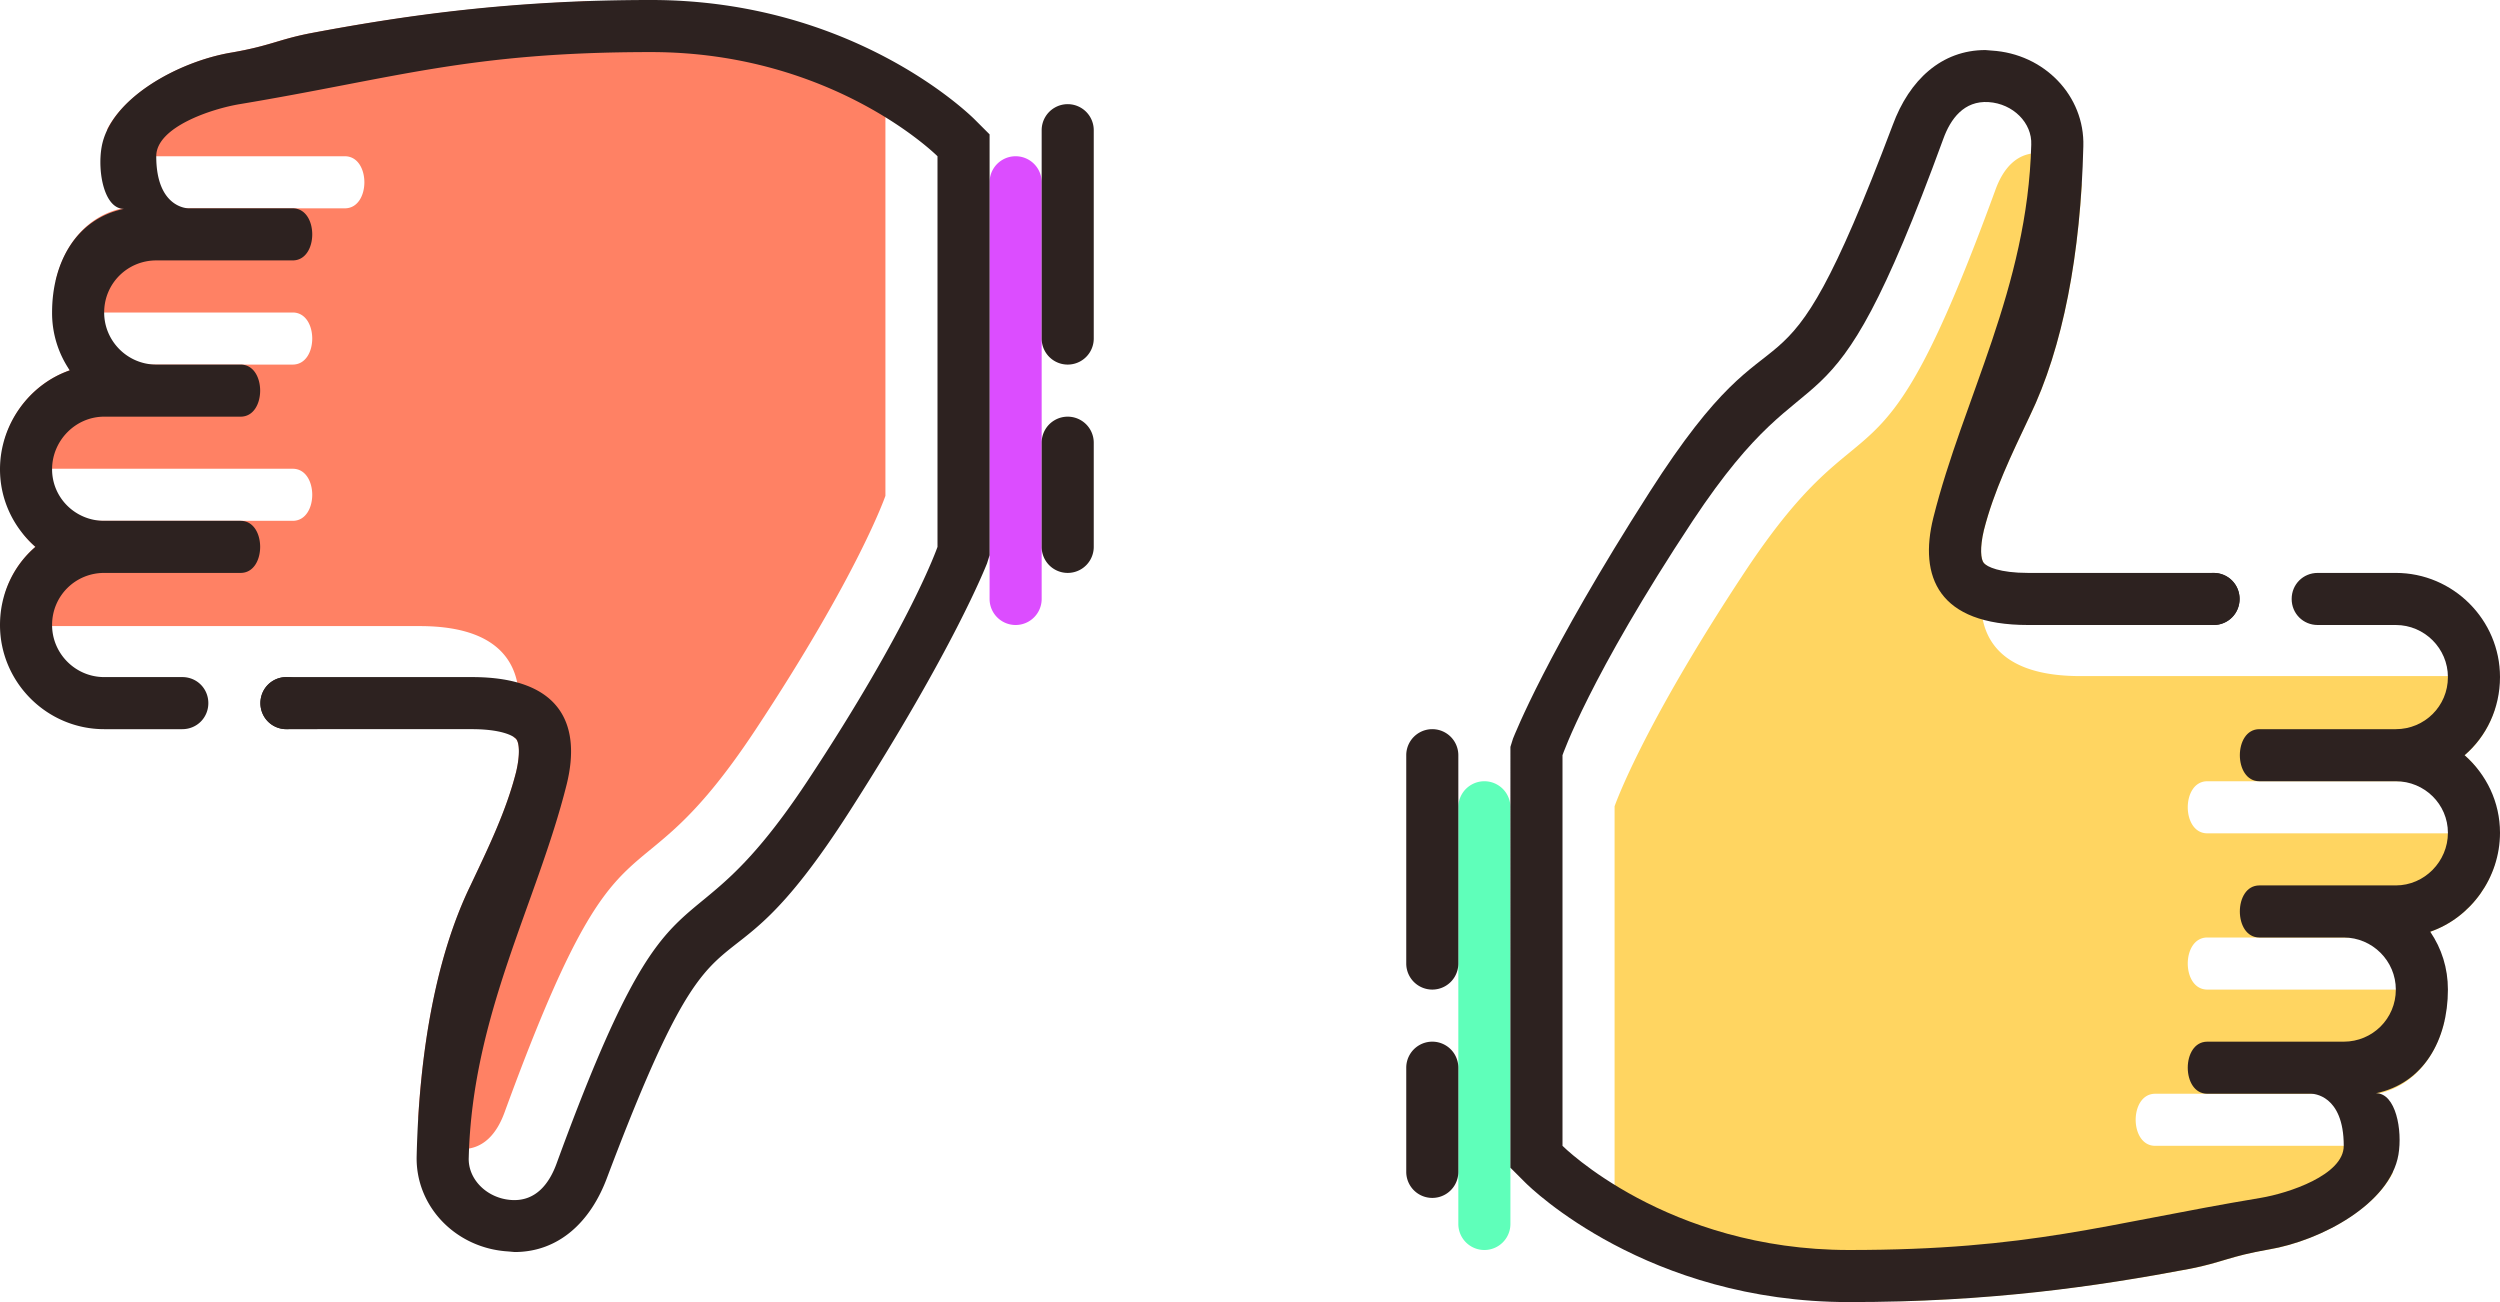
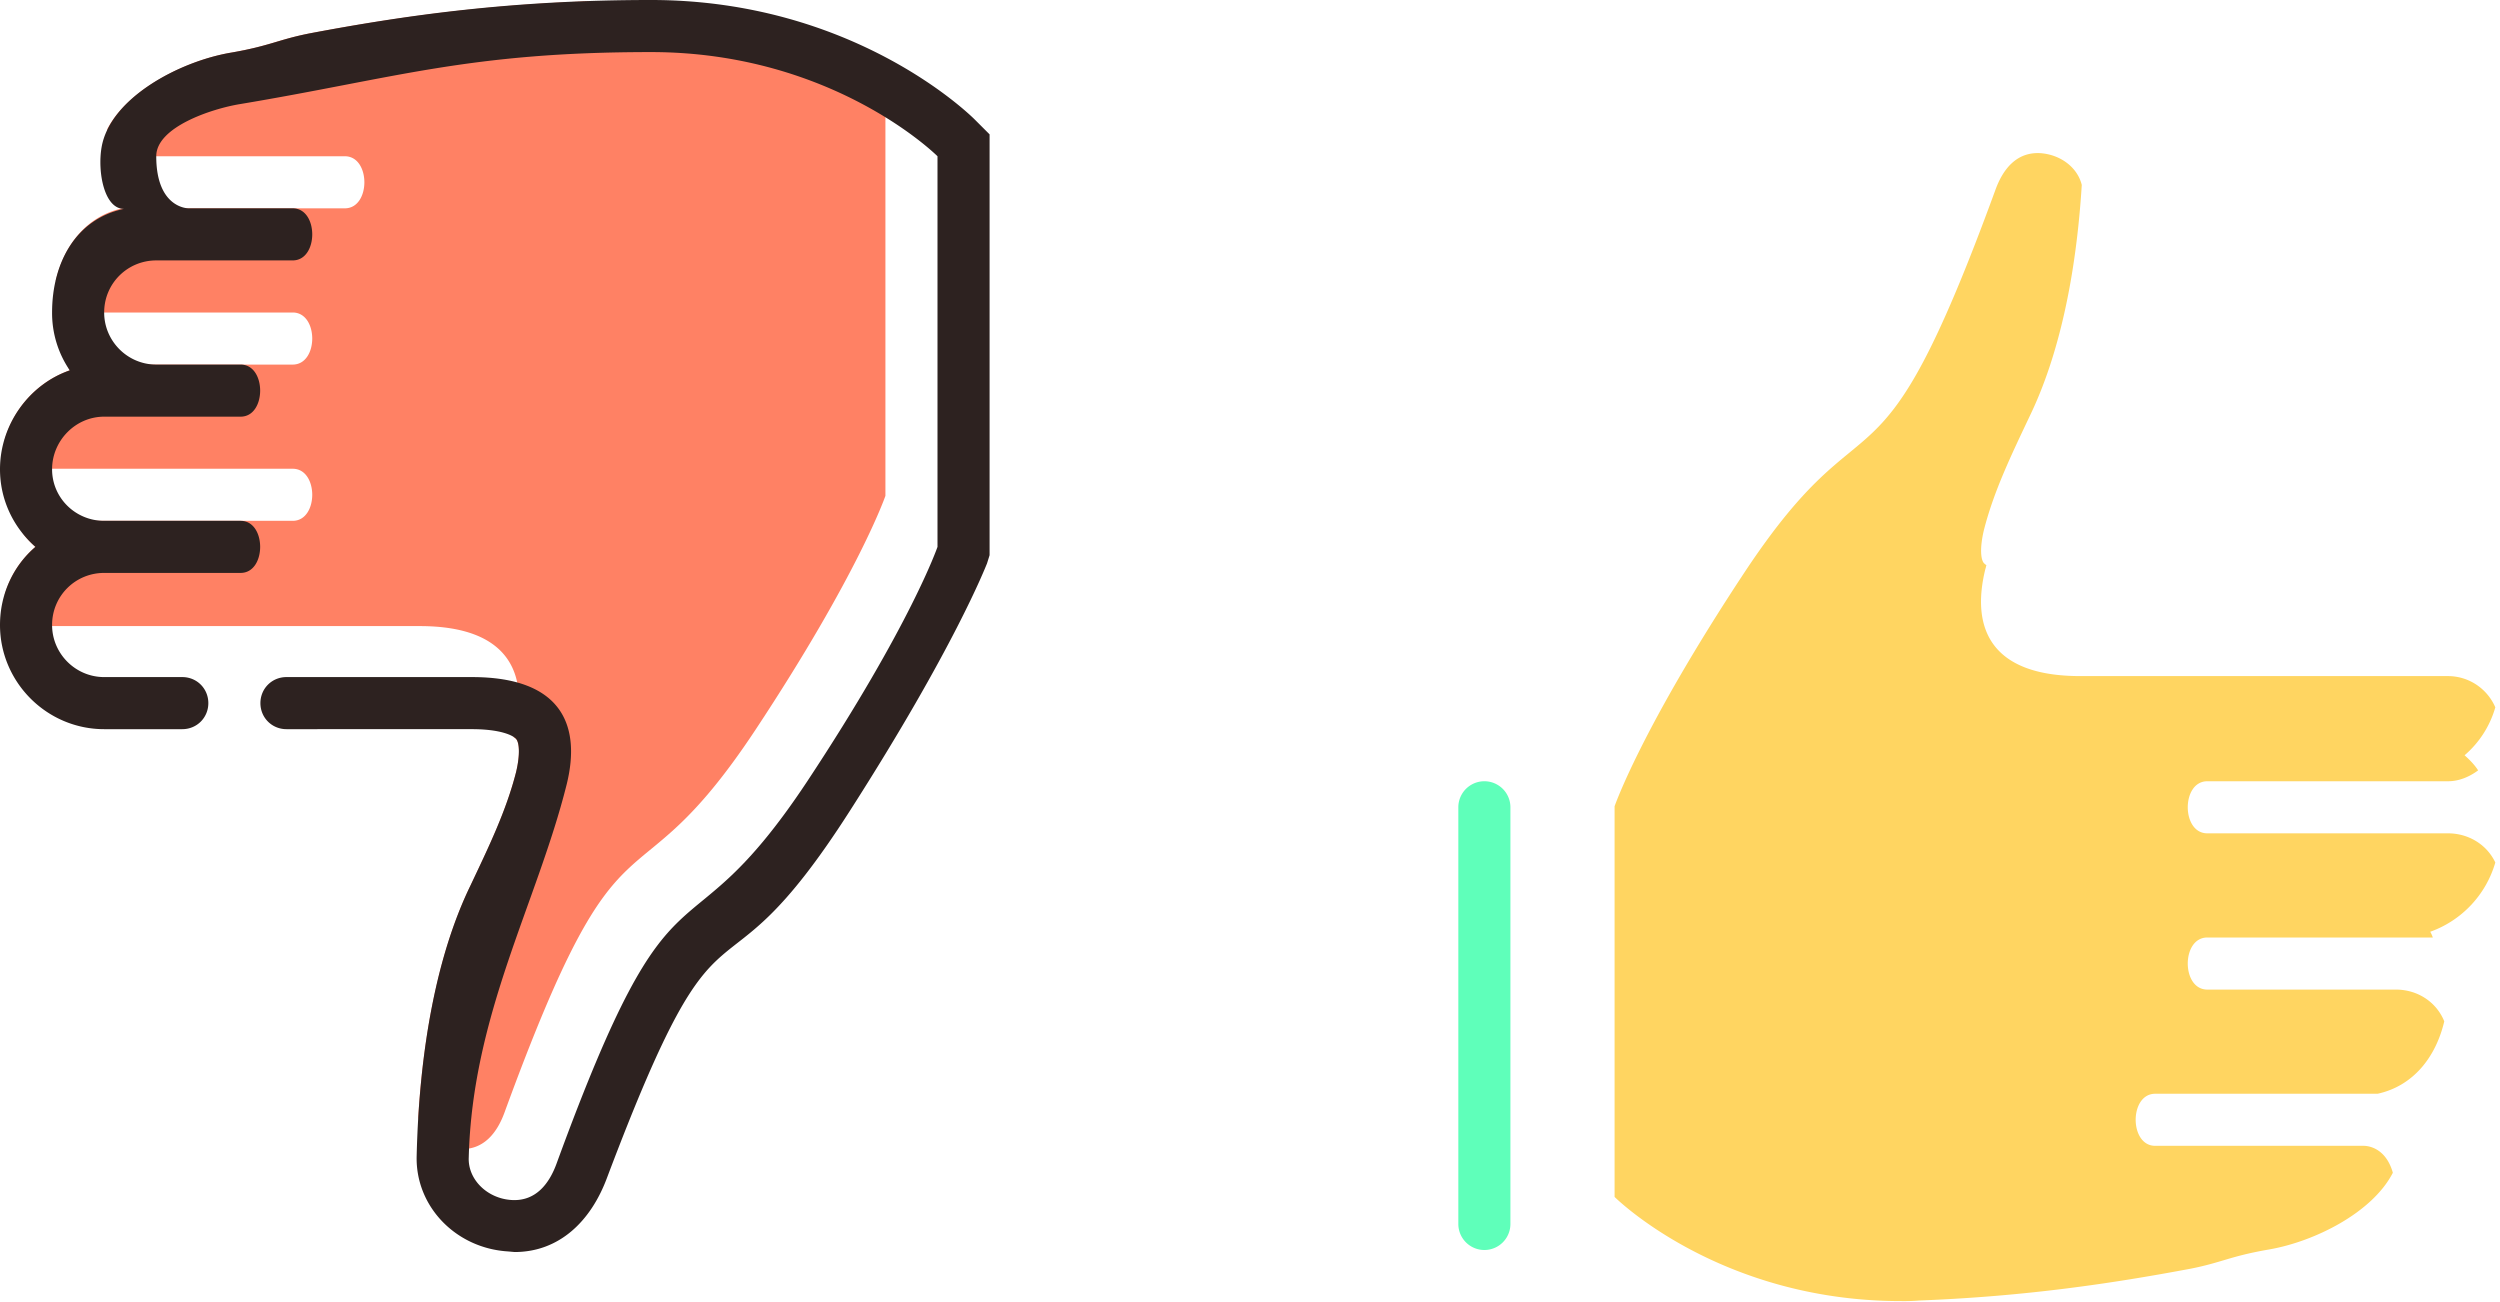
<svg xmlns="http://www.w3.org/2000/svg" width="96" height="50" viewBox="0 0 96 50">
  <g fill="none" fill-rule="nonzero">
    <path fill="#FFD561" d="M95.82 33.12a4.005 4.005 0 0 1-2.5 2.66c.04.06.08.16.1.22h-8.66c-1 0-1 2 0 2H92c.84 0 1.56.48 1.86 1.22-.32 1.36-1.18 2.478-2.558 2.78H82.76c-1 0-1 2 0 2h8c.042 0 .82-.02 1.122 1.02v.02c-.782 1.522-3 2.64-4.762 2.942-1.5.26-1.798.5-3.02.74-2.98.558-6.28 1.058-10.4 1.218a7.23 7.23 0 0 1-.7.022h-.06c-6.96-.022-10.94-4-10.94-4v-15s1.02-2.98 5-9c4.88-7.36 5-2.02 9.62-14.66.28-.78.8-1.48 1.74-1.42.782.06 1.42.56 1.58 1.22-.218 3.5-.878 6.56-2 8.88-.7 1.48-1.38 2.88-1.76 4.38-.16.68-.12 1.12 0 1.26.02.02.06.06.1.08-.02.04-.02.1-.04.14-.56 2.26.18 4.12 3.64 4.12H94c.82 0 1.52.5 1.82 1.2a3.791 3.791 0 0 1-1.18 1.84c.2.18.378.36.52.58-.32.238-.72.418-1.16.418h-9.24c-1 0-1 2 0 2H94c.8 0 1.5.44 1.82 1.12z" />
    <path fill="#5FFFBA" d="M58 31a1 1 0 0 0-2 0v16a1 1 0 0 0 2 0V31z" />
-     <path fill="#2D2220" d="M94.64 29c.84.74 1.36 1.8 1.36 2.98 0 1.718-1.12 3.26-2.68 3.798.44.642.68 1.402.68 2.222 0 1.94-.94 3.6-2.76 3.98.76 0 1.02 1.42.86 2.36-.32 1.88-2.958 3.3-4.98 3.64-1.5.26-1.798.5-3.02.74C80.5 49.4 76.42 50 71 50c-7.74 0-12.22-4.38-12.42-4.58l-.58-.58V28.68l.1-.32c.06-.138 1.26-3.24 5.24-9.458 5.34-8.36 4.72-1.86 9.34-14.1.64-1.74 1.88-2.88 3.56-2.88l.24.02c2.02.12 3.58 1.74 3.52 3.68-.1 4.12-.78 7.72-2.06 10.36-.7 1.48-1.38 2.88-1.76 4.38-.16.68-.12 1.12 0 1.26.12.14.6.378 1.7.378H85c.56 0 1 .44 1 1s-.44 1-1 1h-7.12c-3.46 0-4.2-1.86-3.64-4.12 1.14-4.56 3.62-8.82 3.76-14.32.04-.84-.7-1.58-1.64-1.64-.94-.06-1.46.64-1.74 1.42C70 17.98 69.88 12.64 65 20c-3.98 6.02-5 9-5 9v15s4 4 11 4 9.8-1 15.8-2c1.08-.18 3.2-.88 3.2-2 0-1.98-1.2-2-1.24-2h-4c-1 0-1-2 0-2H90c1.1 0 2-.88 2-2 0-1.1-.9-2-2-2h-3.24c-1 0-1-2 0-2H92c1.1 0 2-.92 2-2.02S93.1 30 92 30h-5.24c-1 0-1-2 0-2H92c1.1 0 2-.88 2-2 0-1.1-.9-2-2-2h-3c-.56 0-1-.44-1-1s.44-1 1-1h3c2.2 0 4 1.8 4 4 0 1.2-.52 2.28-1.36 3z" />
-     <path fill="#2D2220" d="M86 23a1 1 0 0 0-2 0 1 1 0 0 0 2 0zM56 37a1 1 0 0 1-2 0v-8a1 1 0 0 1 2 0v8zM56 41a1 1 0 0 0-2 0v4a1 1 0 0 0 2 0v-4z" />
    <path fill="#FF8164" d="M.18 16.88c.36-1.24 1.3-2.24 2.5-2.66-.04-.06-.08-.16-.1-.22h8.66c1 0 1-2 0-2H4c-.84 0-1.56-.48-1.86-1.22C2.46 9.42 3.32 8.3 4.7 8h8.542c1 0 1-2 0-2h-8C5.2 6 4.42 6.02 4.12 4.98v-.02c.78-1.52 3-2.64 4.76-2.94 1.5-.26 1.8-.5 3.02-.74C14.88.722 18.18.222 22.3.062c.22-.022.46-.022.7-.022h.058c6.96.022 10.942 4 10.942 4v15s-1.02 2.98-5 9c-4.878 7.362-5 2.02-9.62 14.66-.28.782-.8 1.48-1.74 1.422-.782-.062-1.42-.562-1.58-1.22.218-3.5.878-6.56 2-8.88.7-1.48 1.38-2.878 1.76-4.378.16-.68.12-1.122 0-1.262a.434.434 0 0 0-.1-.078c.02-.042.02-.102.04-.14.56-2.26-.18-4.122-3.64-4.122H2c-.82 0-1.52-.5-1.82-1.2.2-.72.62-1.362 1.18-1.842-.2-.18-.378-.36-.52-.58.32-.24.72-.42 1.16-.42h9.24c1 0 1-2 0-2H2c-.8 0-1.5-.44-1.82-1.12z" />
-     <path fill="#DC4DFF" d="M38 23a1 1 0 0 0 2 0V7a1 1 0 0 0-2 0v16z" />
    <path fill="#2D2220" d="M1.36 21C.52 20.26 0 19.2 0 18.02c0-1.718 1.12-3.26 2.68-3.798A3.895 3.895 0 0 1 2 12c0-1.94.94-3.6 2.76-3.98-.76 0-1.02-1.42-.86-2.36.32-1.88 2.96-3.3 4.98-3.64 1.5-.26 1.8-.5 3.02-.74C15.5.6 19.58 0 25 0c7.74 0 12.218 4.38 12.42 4.58l.58.58v16.16l-.1.32c-.06.138-1.26 3.238-5.24 9.458-5.34 8.362-4.718 1.862-9.34 14.1-.64 1.742-1.88 2.88-3.56 2.88l-.24-.022c-2.02-.118-3.58-1.738-3.52-3.68.1-4.12.78-7.718 2.06-10.36.7-1.48 1.38-2.878 1.76-4.378.16-.68.12-1.122 0-1.262-.12-.136-.6-.376-1.7-.376H11c-.56 0-1-.442-1-1s.44-1 1-1h7.12c3.46 0 4.2 1.86 3.64 4.122-1.14 4.558-3.62 8.82-3.76 14.32-.04.84.7 1.578 1.64 1.638.94.06 1.46-.638 1.74-1.42C26 32.02 26.122 37.36 31 30c3.98-6.02 5-9 5-9V6s-4-4-11-4-9.8 1-15.8 2C8.12 4.18 6 4.88 6 6c0 1.98 1.2 2 1.24 2h4c1 0 1 2 0 2H6c-1.1 0-2 .88-2 2 0 1.1.9 2 2 2h3.24c1 0 1 2 0 2H4c-1.1 0-2 .92-2 2.02S2.9 20 4 20h5.24c1 0 1 2 0 2H4c-1.1 0-2 .878-2 2 0 1.1.9 2 2 2h3c.56 0 1 .442 1 1s-.44 1-1 1H4c-2.2 0-4-1.8-4-4 0-1.2.52-2.28 1.36-3z" />
-     <path fill="#2D2220" d="M10 27a1 1 0 0 0 2 0 1 1 0 0 0-2 0zM40 5a1 1 0 0 1 2 0v8a1 1 0 0 1-2 0V5zM40 21a1 1 0 0 0 2 0v-4a1 1 0 0 0-2 0v4z" />
  </g>
</svg>